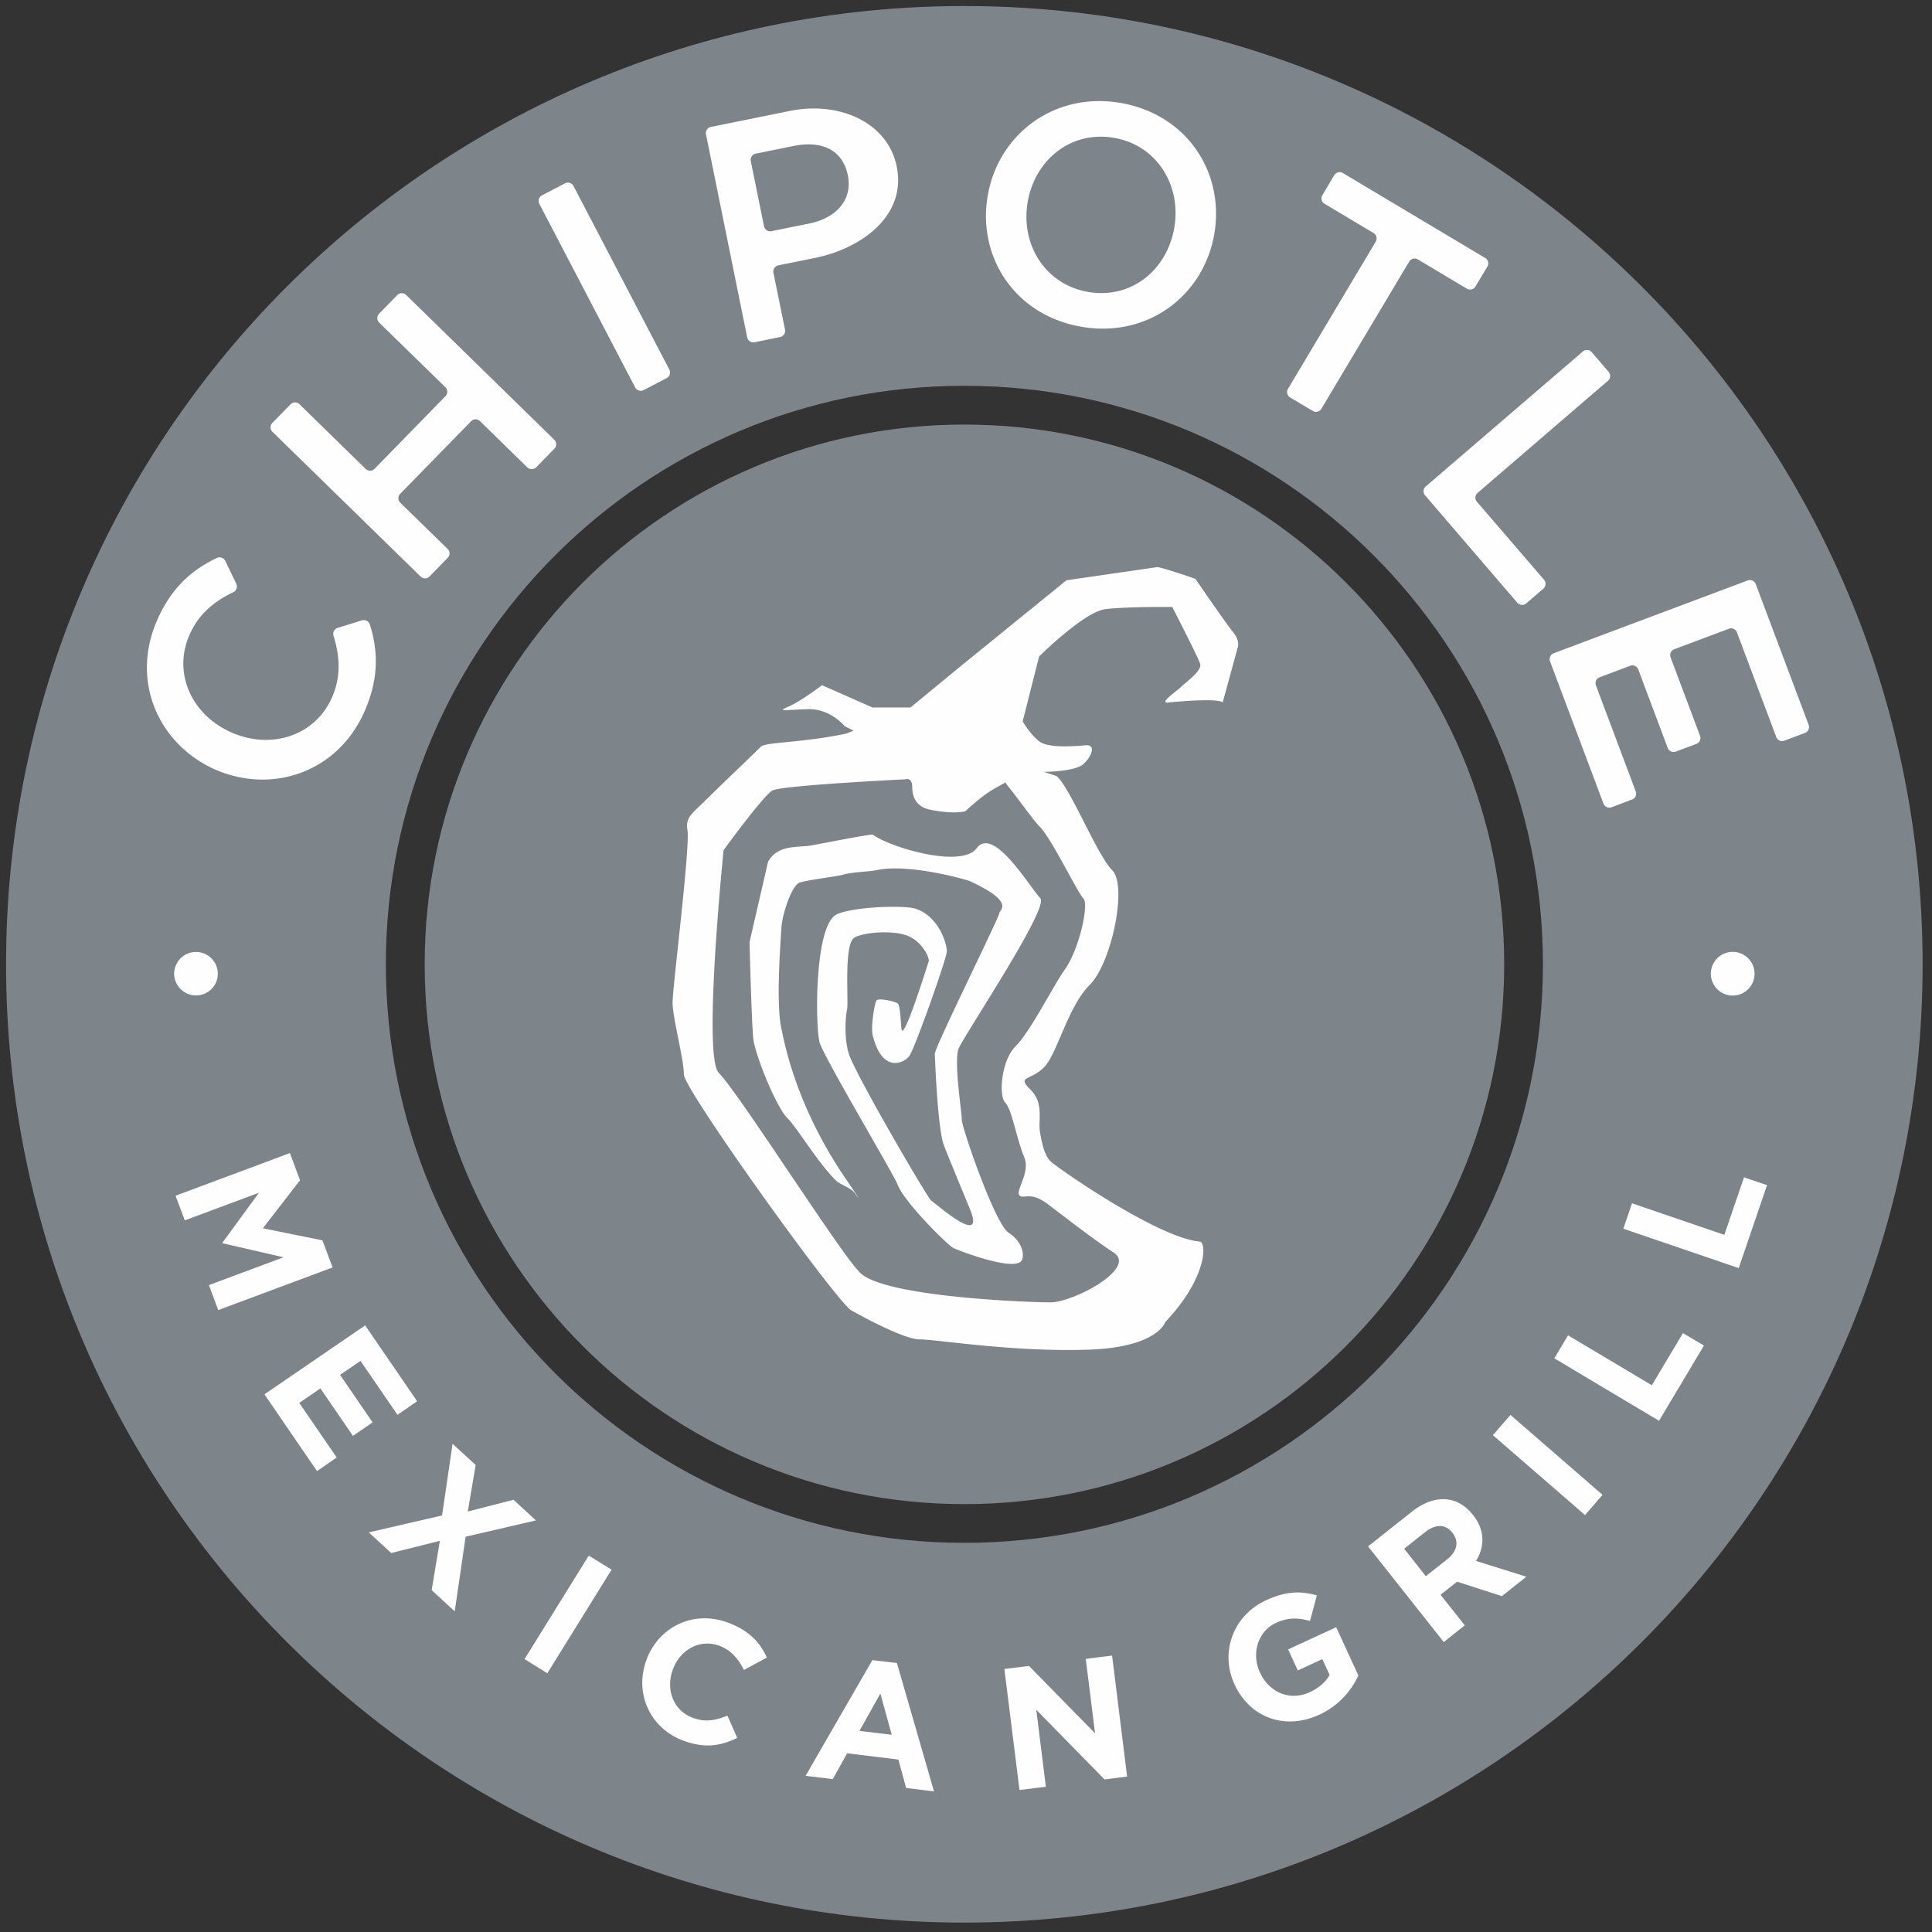
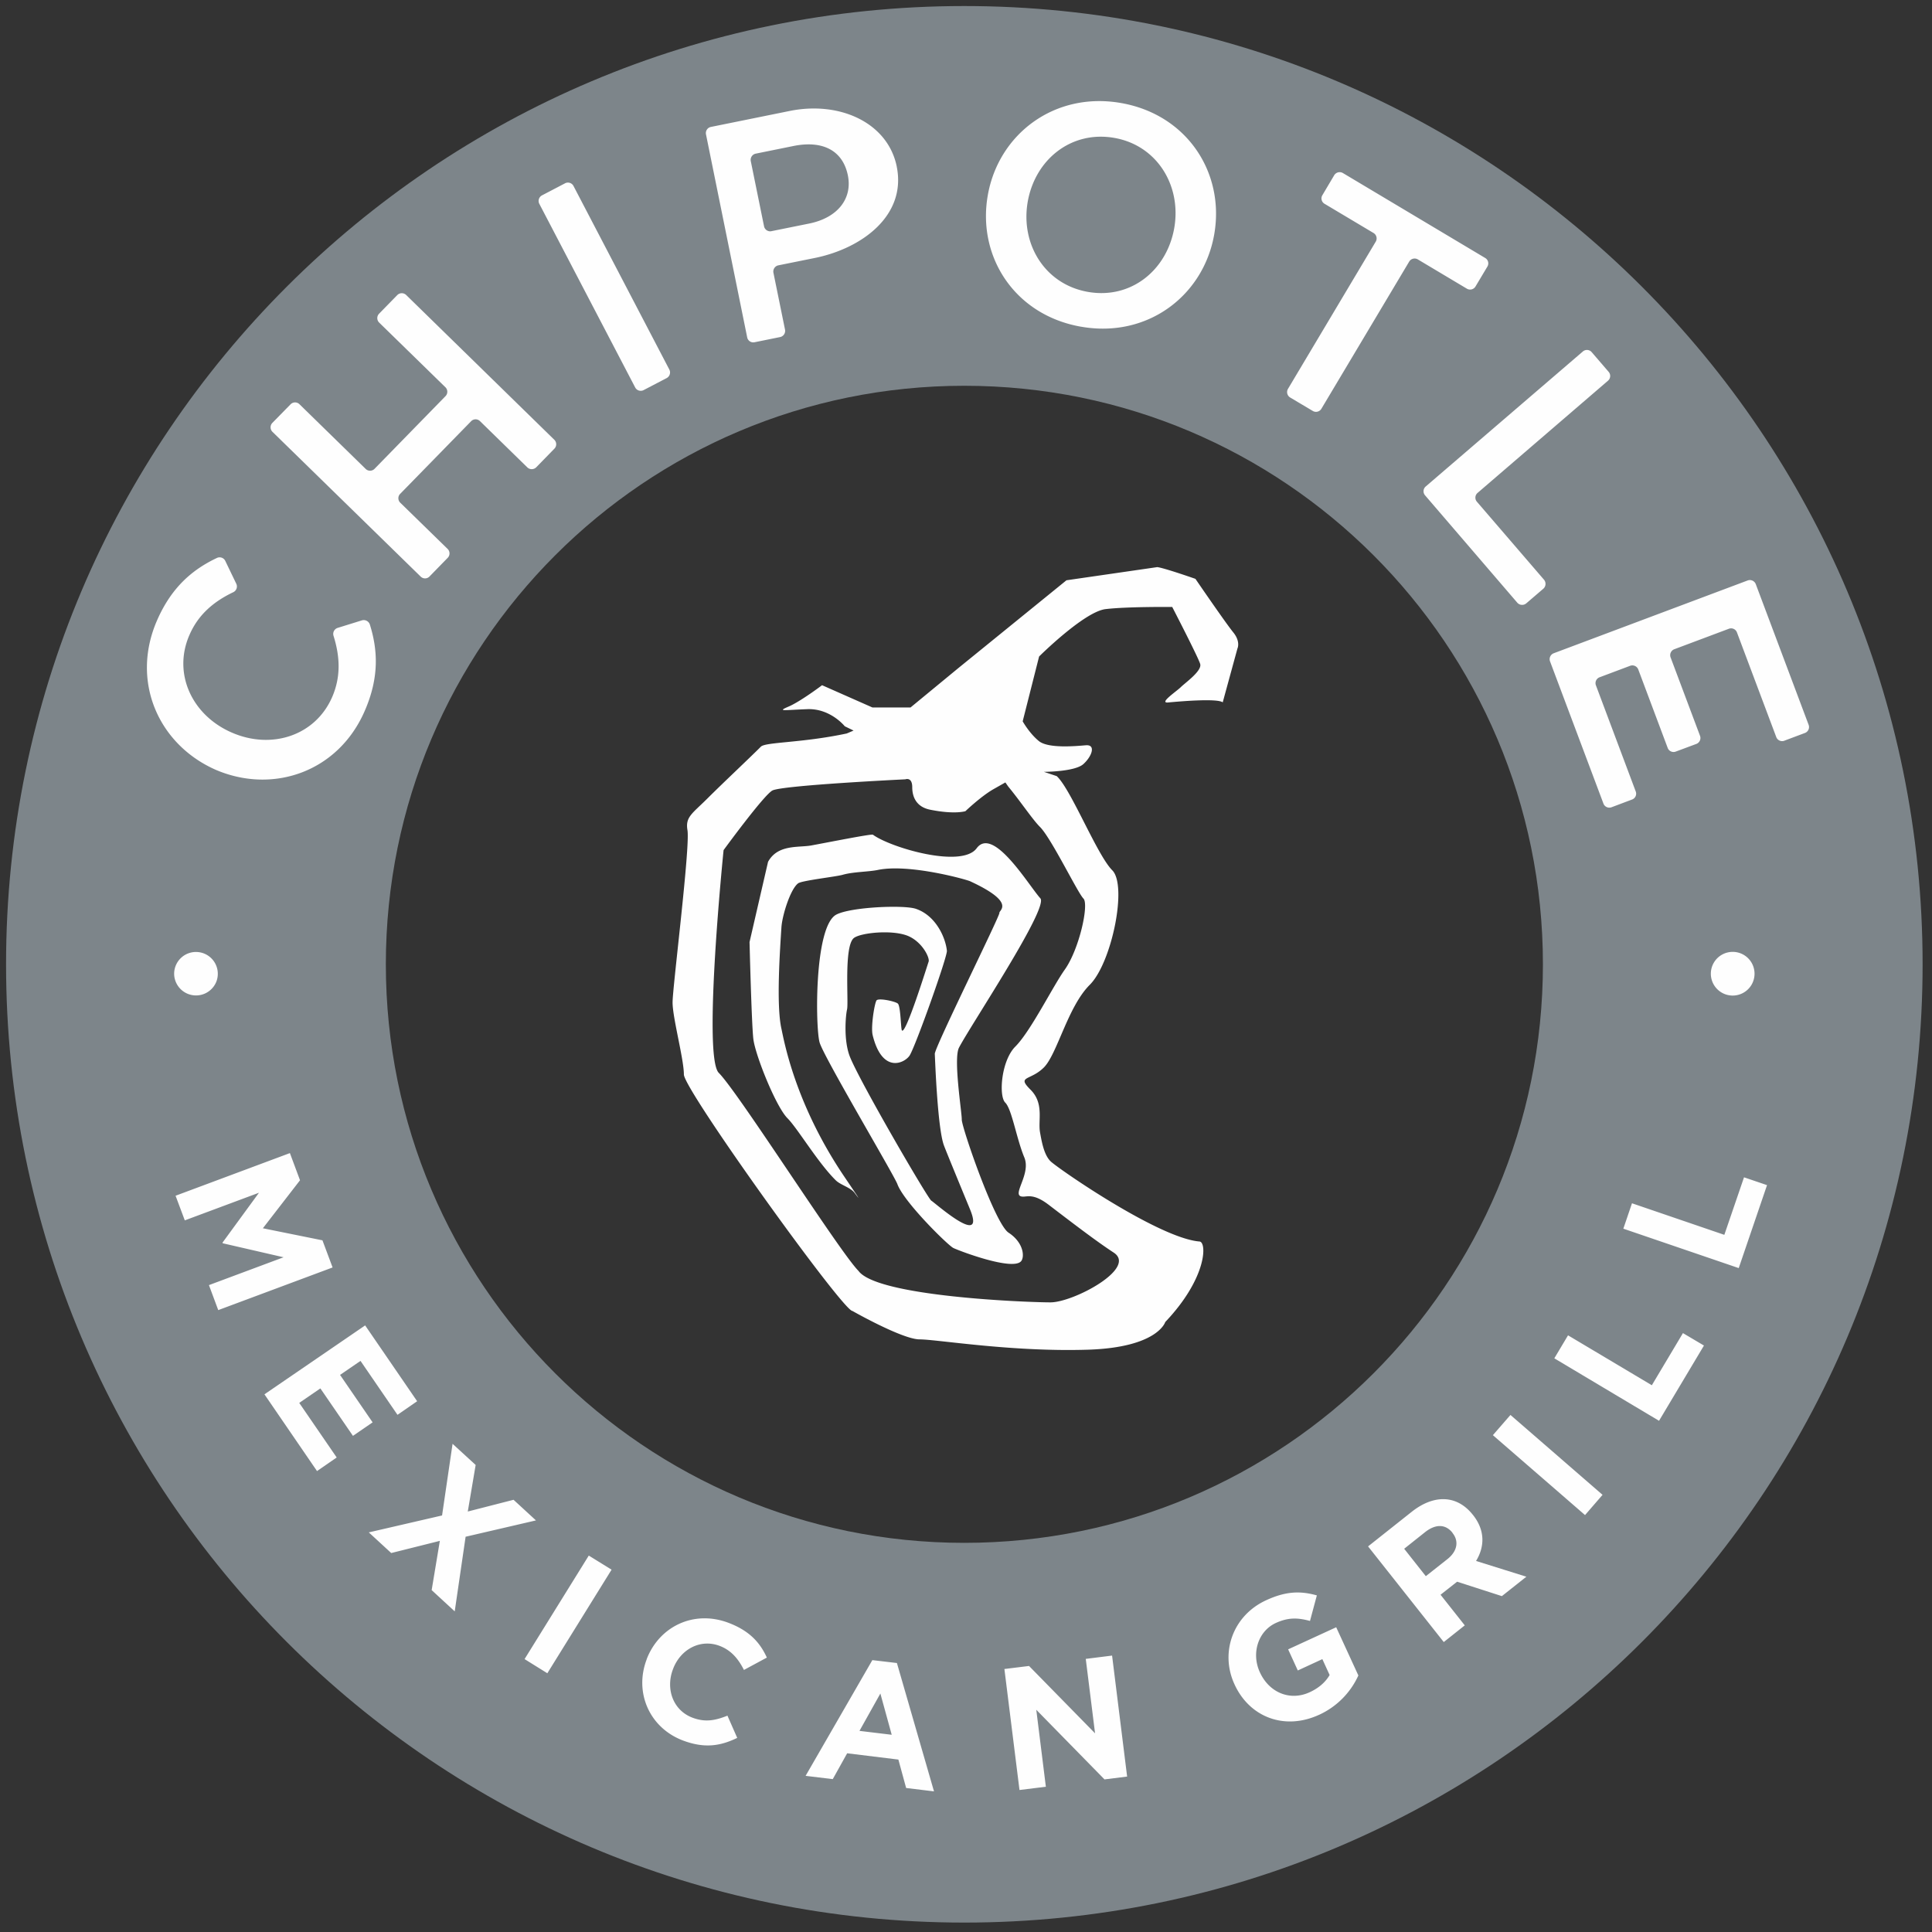
<svg xmlns="http://www.w3.org/2000/svg" width="80" height="80" viewBox="0 0 80 80" fill="none">
  <rect x="0" y="0" width="80" height="80" fill="#333333" stroke="none" />
  <path fill-rule="evenodd" clip-rule="evenodd" d="M39.927 15.974c-13.225 0-23.95 10.726-23.95 23.954 0 13.233 10.725 23.958 23.95 23.958 13.237 0 23.962-10.726 23.962-23.958 0-13.229-10.725-23.954-23.962-23.954Zm39.684 23.954c0 21.917-17.766 39.682-39.684 39.682C18.017 79.61.251 61.845.251 39.928.251 18.017 18.017.25 39.927.25c21.918 0 39.684 17.766 39.684 39.677Z" fill="#7D858A" />
-   <path fill-rule="evenodd" clip-rule="evenodd" d="M62.286 39.927c0 12.347-10.007 22.355-22.358 22.355-12.338 0-22.343-10.008-22.343-22.355 0-12.34 10.005-22.347 22.343-22.347 12.35 0 22.358 10.007 22.358 22.347Z" fill="#7D858A" />
  <path fill-rule="evenodd" clip-rule="evenodd" d="M43.498 53.928c.952 0 3.602-1.412 2.619-2.06-.621-.407-1.35-.952-2.697-1.983-.603-.46-.868-.335-1.053-.335-.555 0 .345-.898.049-1.621-.329-.788-.515-1.997-.791-2.272-.279-.278-.165-1.738.417-2.32.636-.635 1.547-2.483 2.05-3.19.598-.845 1.008-2.701.771-2.94-.24-.237-1.326-2.491-1.8-2.966-.307-.306-.809-1.06-1.315-1.673l-.118-.169-.512.29c-.51.296-1.142.9-1.142.9s-.439.145-1.456-.06c-.548-.108-.746-.494-.746-.933 0-.437-.286-.326-.286-.326s-5.134.248-5.511.466c-.374.217-2.015 2.466-2.015 2.466s-.872 8.546-.199 9.223c.805.802 5 7.412 5.786 8.201.78 1.069 6.998 1.302 7.95 1.302ZM33.59 35.009c-.529.095-1.385-.055-1.787.678l-.766 3.322s.082 3.337.156 4c.071.658.933 2.81 1.413 3.293.424.425 1.251 1.83 2 2.571.202.199.613.294.786.528.311.42.116.13-.442-.695-2.051-3.039-2.493-5.661-2.593-6.11-.22-.977-.059-3.273 0-4.194.03-.487.367-1.58.69-1.824.15-.117 1.557-.273 1.84-.353.44-.128 1.063-.12 1.466-.203 1.289-.266 3.66.394 3.82.47 1.93.893 1.18 1.204 1.21 1.309.03.108-2.686 5.58-2.675 5.837.013.278.112 3.015.368 3.763.076.22.933 2.29 1.087 2.666.68 1.645-1.46-.273-1.599-.349-.138-.078-2.962-4.928-3.37-5.958-.275-.692-.174-1.736-.12-1.957.074-.305-.145-2.647.29-2.967.297-.218 1.617-.351 2.255-.072.58.255.892.906.832 1.06-.047.129-.963 3.087-1.107 2.839-.045-.081-.049-1.018-.17-1.11-.122-.096-.796-.236-.878-.129-.083.11-.245 1.103-.16 1.444.407 1.644 1.359 1.132 1.538.825.267-.456 1.559-4.089 1.535-4.324-.054-.534-.45-1.456-1.288-1.738-.503-.168-2.688-.075-3.29.24-.923.485-.869 4.685-.693 5.296.176.608 3.086 5.493 3.222 5.868.27.732 2.03 2.472 2.306 2.636.114.07 2.518 1.003 2.83.534.135-.203.068-.77-.533-1.162-.573-.375-1.941-4.368-1.938-4.681.006-.297-.355-2.519-.115-2.981.454-.883 3.727-5.788 3.369-6.183-.48-.53-1.949-3.006-2.637-2.074-.622.844-3.564-.025-4.297-.561-.054-.041-1.79.305-2.555.446Zm14.33-11.526c.292.034 1.58.486 1.58.486s1.245 1.82 1.562 2.21c.32.39.178.674.178.674l-.61 2.23s.222.182 0 0c-.225-.18-1.872-.032-2.263.005-.393.034.355-.463.533-.64.178-.177.888-.674.796-.958-.085-.285-1.157-2.357-1.157-2.357s-1.87-.018-2.758.089c-.888.105-2.754 1.962-2.754 1.962l-.68 2.685s.276.494.667.814c.39.32 1.526.212 1.95.177.425-.034.25.462-.105.78-.356.32-1.633.32-1.633.32l.53.177c.589.534 1.665 3.261 2.3 3.899.635.632-.02 3.832-.93 4.742-.913.908-1.348 2.87-1.903 3.425-.558.555-1.134.338-.558.912.579.573.31 1.265.4 1.772.06.325.151.917.432 1.195.274.276 4.482 3.193 6.173 3.326.309.026.313 1.51-1.42 3.335 0 0-.31 1.053-3.2 1.145-3.154.1-6.257-.427-6.97-.427-.712 0-2.785-1.178-2.785-1.178-.394 0-6.977-9.16-6.977-9.791 0-.635-.468-2.348-.468-2.983 0-.632.734-6.432.616-7.135-.092-.55.195-.68.83-1.314.633-.632 1.778-1.707 2.211-2.143.196-.194 1.714-.152 3.553-.545l.285-.121-.365-.178s-.593-.744-1.549-.708c-.957.035-1.278.107-.78-.106.497-.212 1.389-.886 1.389-.886l2.086.922h1.577l1.975-1.627 4.482-3.64 3.76-.545Zm23.846 15.932a.904.904 0 1 0-.038 1.809.904.904 0 0 0 .038-1.809ZM7.845 26.293c.37-.859 1.023-1.394 1.818-1.773a.262.262 0 0 0 .12-.35l-.456-.947a.259.259 0 0 0-.346-.119c-.987.467-1.872 1.191-2.481 2.592-1.1 2.53.07 5.15 2.452 6.188l-.047-.02c2.383 1.037 5.096.106 6.196-2.423.612-1.4.54-2.54.213-3.583a.267.267 0 0 0-.326-.171L13.98 26a.262.262 0 0 0-.17.326c.263.838.317 1.68-.057 2.54-.698 1.6-2.511 2.185-4.155 1.468-1.647-.714-2.453-2.44-1.754-4.04Zm24.098-16.72a.259.259 0 0 1-.305-.201l-.55-2.702a.263.263 0 0 1 .206-.308l1.564-.317c1.173-.237 2.034.158 2.25 1.216.194.955-.413 1.753-1.599 1.995l-1.565.316h-.001Zm5.19-2.674c-.37-1.82-2.36-2.726-4.436-2.304l-3.26.661a.26.26 0 0 0-.204.304l1.706 8.408a.257.257 0 0 0 .304.204l1.06-.215a.262.262 0 0 0 .203-.308l-.48-2.356a.262.262 0 0 1 .204-.306l1.515-.306c1.963-.4 3.795-1.767 3.387-3.782Zm36.752 23.773a.26.26 0 0 1-.334-.152l-1.627-4.331a.258.258 0 0 0-.333-.154l-2.263.849a.263.263 0 0 0-.153.336l1.22 3.25a.262.262 0 0 1-.152.334l-.854.318a.259.259 0 0 1-.333-.151l-1.219-3.25a.262.262 0 0 0-.333-.153l-1.267.476a.258.258 0 0 0-.153.335l1.648 4.393a.257.257 0 0 1-.153.335l-.85.32a.26.26 0 0 1-.334-.153l-2.212-5.89a.263.263 0 0 1 .153-.334l8.03-3.014a.263.263 0 0 1 .337.152l2.19 5.83a.262.262 0 0 1-.155.333l-.853.32Zm-8.341-16.119a.258.258 0 0 1 .363.027l.706.82a.26.26 0 0 1-.03.365l-5.398 4.644a.258.258 0 0 0-.031.365l2.782 3.233a.268.268 0 0 1-.027.368l-.71.609a.266.266 0 0 1-.37-.026l-3.821-4.448a.26.26 0 0 1 .027-.365l6.509-5.592Zm-10.828 2.373a.26.26 0 0 1-.356.091l-.938-.558a.262.262 0 0 1-.09-.356l3.635-6.098a.262.262 0 0 0-.09-.356l-2.031-1.211a.257.257 0 0 1-.09-.354l.49-.827a.265.265 0 0 1 .36-.092l5.892 3.517a.258.258 0 0 1 .092.356l-.494.827a.26.26 0 0 1-.355.089l-2.033-1.213a.262.262 0 0 0-.357.092l-3.635 6.093ZM46.141 5.71c-1.78-.313-3.276.89-3.585 2.643-.306 1.754.708 3.42 2.49 3.733 1.78.314 3.268-.89 3.577-2.643.306-1.752-.708-3.422-2.481-3.733Zm-1.374 7.819c-2.756-.482-4.31-2.906-3.865-5.441.443-2.534 2.764-4.306 5.519-3.822 2.747.483 4.302 2.903 3.857 5.442-.445 2.535-2.76 4.304-5.511 3.82ZM23.397 7.59a.26.26 0 0 1 .35.11l3.97 7.605a.263.263 0 0 1-.11.35l-.955.498a.26.26 0 0 1-.35-.108l-3.97-7.605a.261.261 0 0 1 .11-.35l.956-.5Zm-6.828 12.86a.259.259 0 0 0 .004.365l1.963 1.916a.26.26 0 0 1 .005.365l-.756.775a.254.254 0 0 1-.281.06.257.257 0 0 1-.085-.056l-6.138-5.995a.263.263 0 0 1-.004-.368l.755-.77a.258.258 0 0 1 .366-.006l2.744 2.681c.1.099.267.099.367-.004l2.939-3.01a.26.26 0 0 0-.003-.366L15.7 13.357a.26.26 0 0 1-.004-.366l.754-.772a.263.263 0 0 1 .368-.005l6.135 5.996a.26.26 0 0 1 .005.367l-.753.772a.264.264 0 0 1-.37.004l-1.961-1.916a.258.258 0 0 0-.366.005L16.57 20.45ZM8.651 53.214l3.091-1.153-2.519-.58-.01-.026 1.51-2.066-3.071 1.144-.382-1.02 4.734-1.766.419 1.125-1.538 1.988 2.467.499.42 1.124-4.735 1.766-.385-1.035Zm63.346-.705-4.778-1.632.358-1.052 3.824 1.307.815-2.382.953.324-1.172 3.435Zm-3.3 6.323-4.336-2.587.568-.952 3.47 2.067 1.288-2.159.87.515-1.86 3.116Zm-3.064 3.904-3.816-3.309.728-.837 3.813 3.308-.725.838Zm-5.491.73c-.296-.37-.71-.357-1.133-.023l-.865.688.896 1.135.884-.698c.426-.332.492-.753.224-1.087l-.007-.014Zm2.047 2.626-1.853-.597-.686.54 1.003 1.268-.87.691-3.134-3.961 1.809-1.434c.937-.74 1.886-.689 2.53.127l.009.01c.505.639.48 1.315.123 1.9l2.084.652-1.015.804Zm-7.569 4.914c-1.429.657-2.876.102-3.5-1.257l-.005-.012c-.6-1.303-.072-2.842 1.32-3.477.825-.38 1.425-.385 2.093-.198l-.284 1.058c-.49-.132-.884-.158-1.414.084-.736.338-1.022 1.257-.664 2.035l.006.013c.387.84 1.248 1.193 2.058.82.37-.169.653-.413.827-.713l-.301-.658-1.017.47-.4-.875 1.99-.915.918 1.996a3.288 3.288 0 0 1-1.627 1.63Zm-8.885 2.675-2.825-2.883.397 3.187-1.092.135-.625-5.01 1.02-.126 2.734 2.789-.385-3.082 1.09-.137.623 5.01-.937.117Zm-9.28-3.557-.866 1.548 1.335.161-.47-1.709Zm1.066 3.912L37.2 72.86l-2.121-.26-.596 1.07-1.125-.136 2.764-4.792 1.017.12 1.536 5.315-1.153-.14Zm-9.25-1.969c-1.389-.533-2.012-1.994-1.495-3.351l.003-.015c.514-1.342 1.941-2.054 3.393-1.501.889.338 1.309.84 1.582 1.437l-.949.512c-.238-.47-.533-.816-1.005-.996-.796-.304-1.621.138-1.928.951l-.005.013c-.31.808-.007 1.697.803 2.007.538.204.953.115 1.452-.082l.405.92c-.684.332-1.345.45-2.255.105Zm-6.55-3.367 2.659-4.287.944.584-2.66 4.289-.942-.586Zm-3.847-2.856.339-2.04-2.013.504-.929-.855 3.034-.701.435-2.967.956.876-.326 1.928 1.895-.486.928.854-2.913.676-.451 3.09-.955-.88Zm-6.924-8.108 4.17-2.854 2.153 3.14-.814.563-1.531-2.233-.847.58 1.348 1.965-.814.559-1.349-1.965-.875.6 1.551 2.26-.815.563-2.177-3.178ZM7.211 40.34a.906.906 0 0 0 1.747.309.904.904 0 1 0-1.747-.31Z" fill="#FEFEFE" />
</svg>